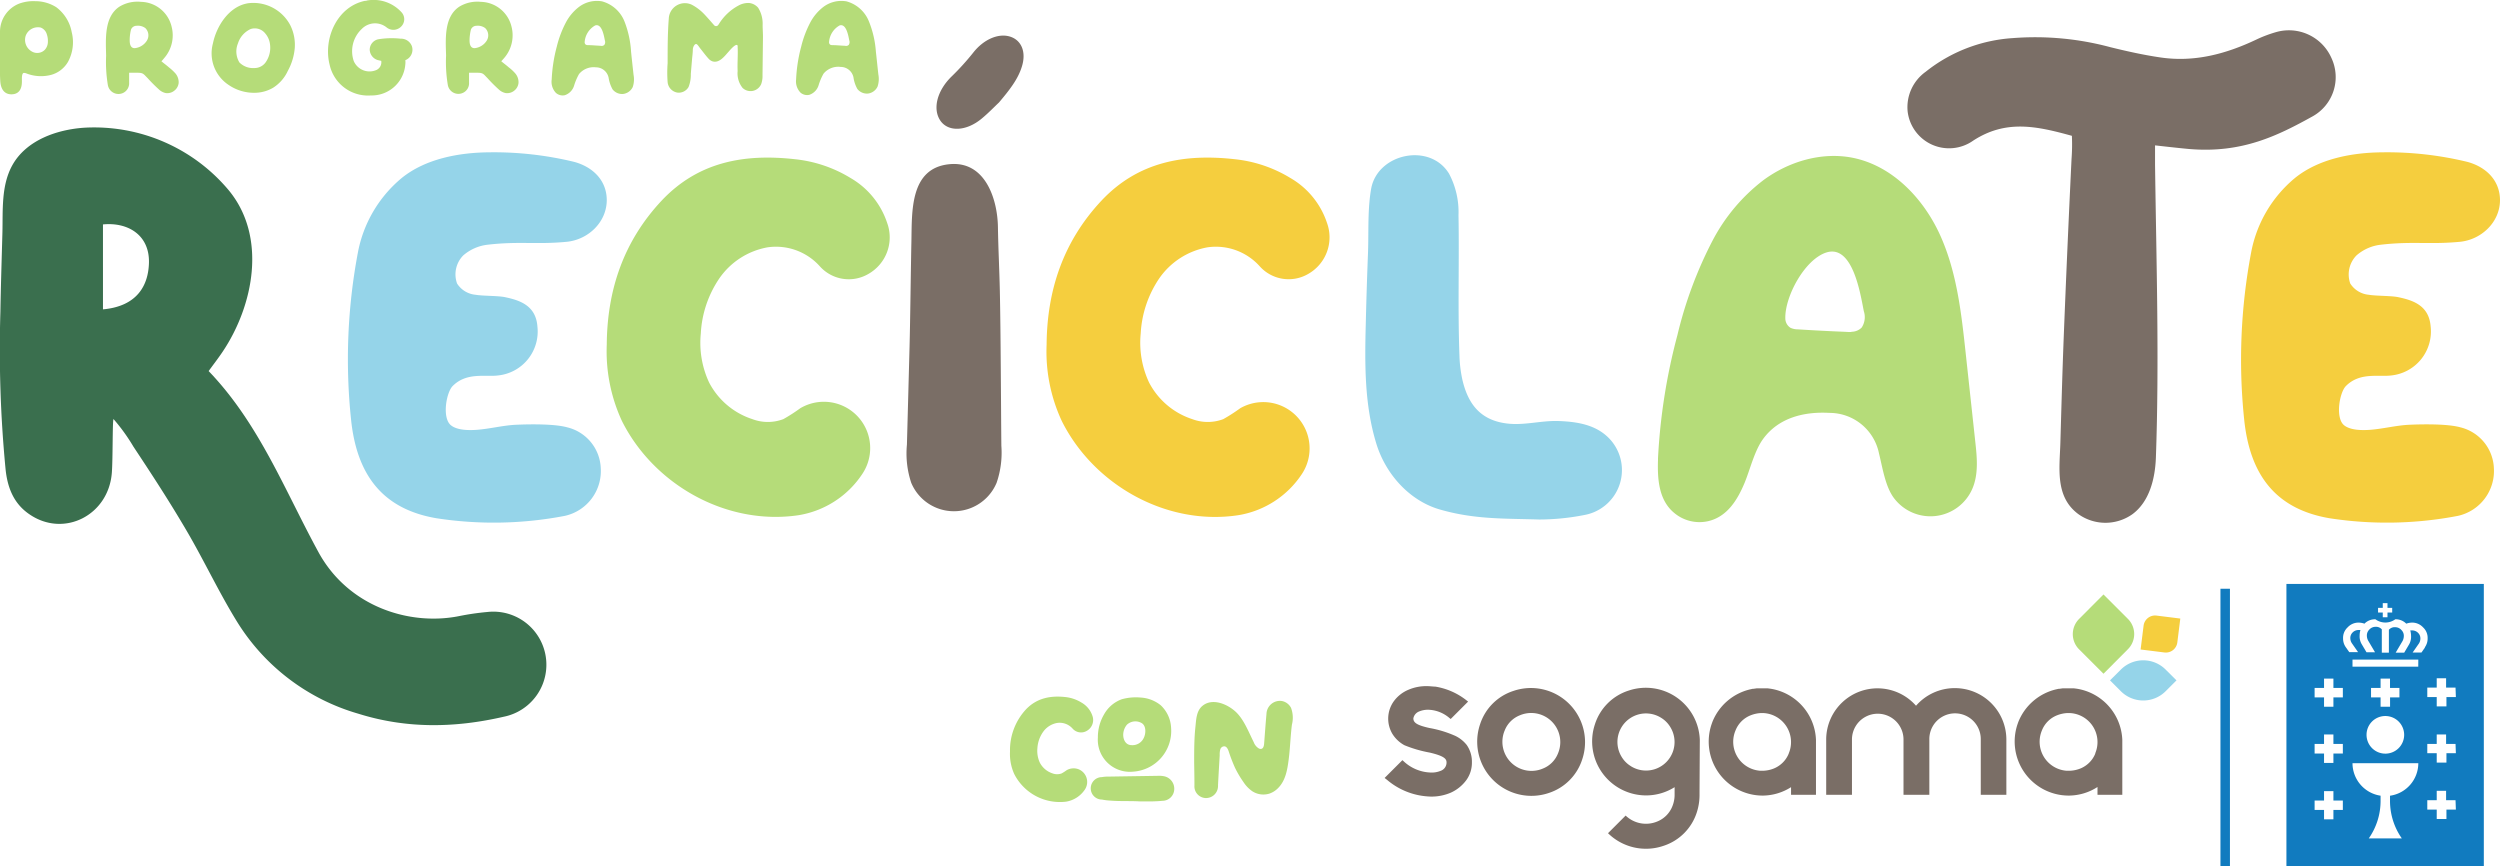
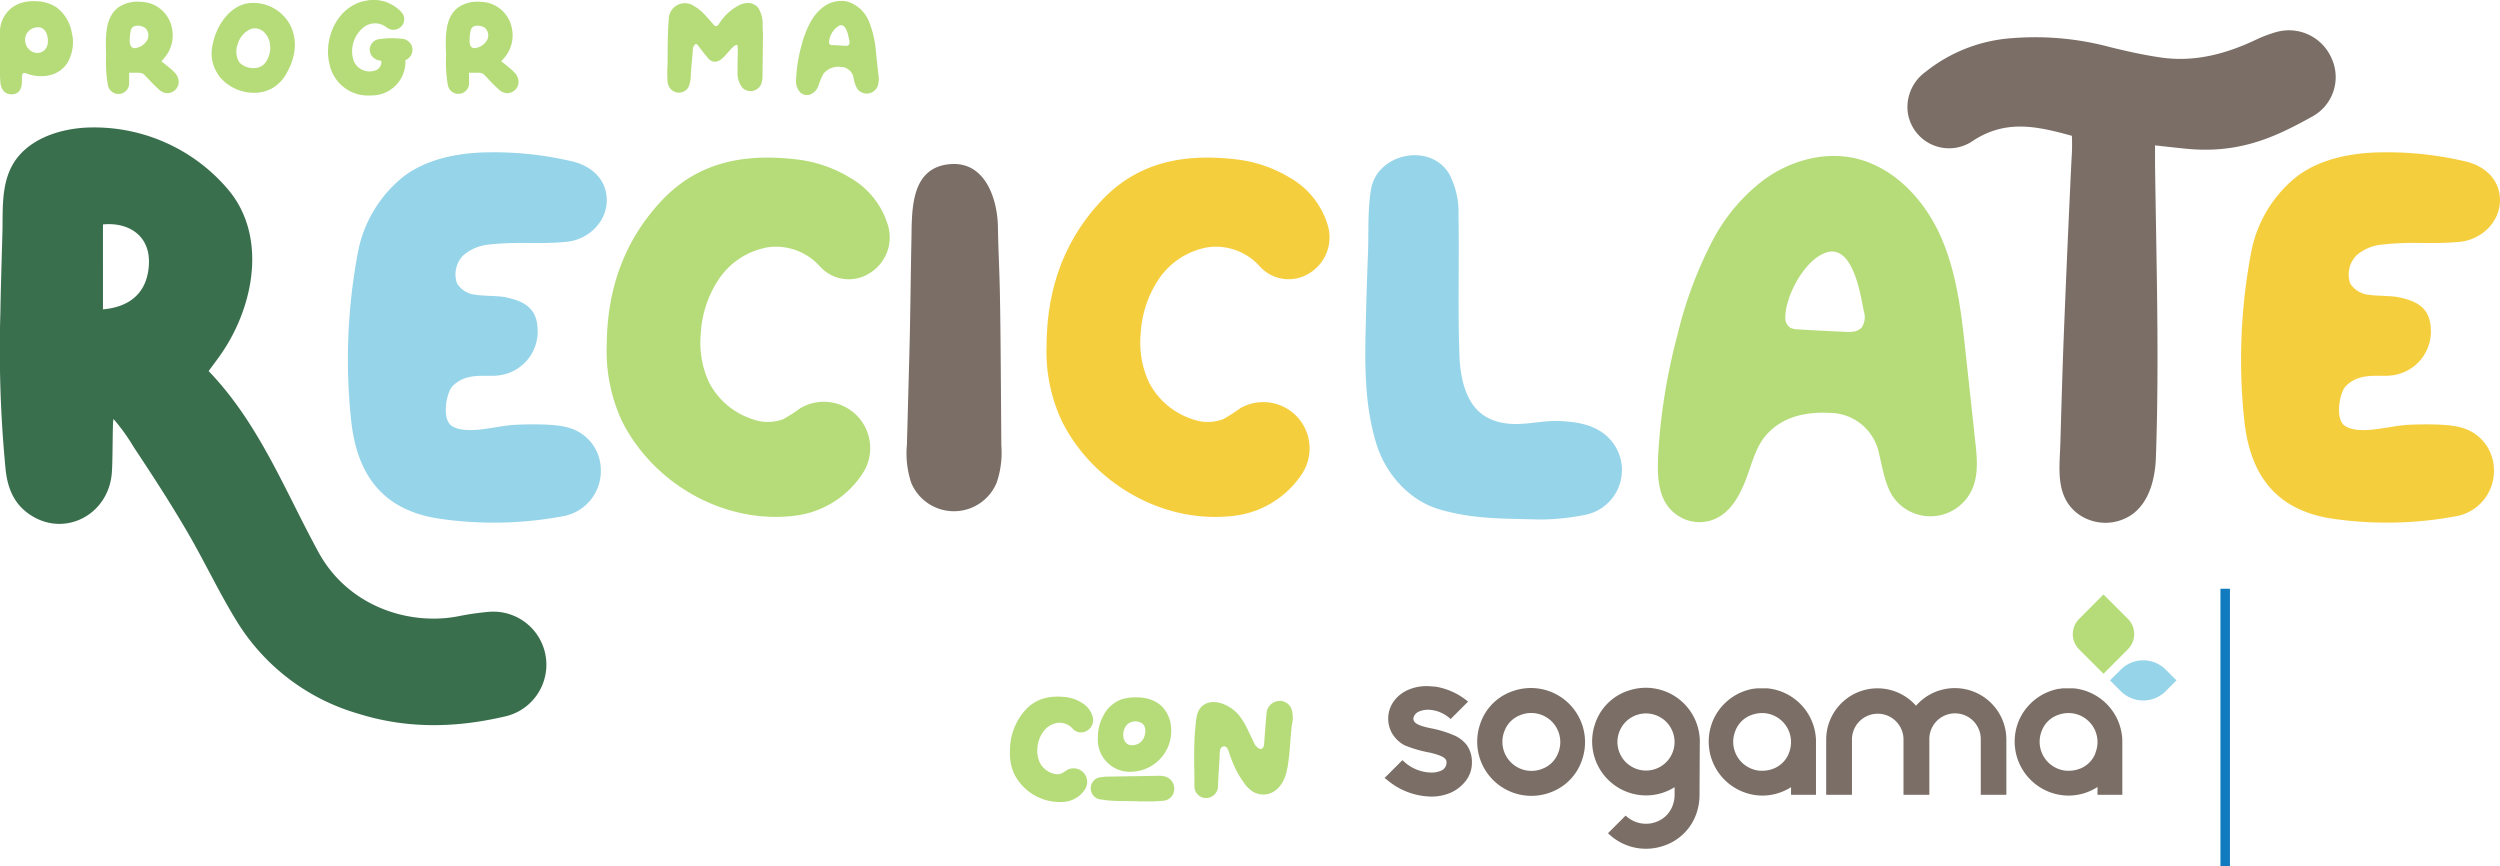
<svg xmlns="http://www.w3.org/2000/svg" viewBox="0 0 445.27 154.26">
  <defs>
    <style>.cls-1{fill:#b5dc79;}.cls-2{fill:#f5ce3e;}.cls-3{fill:#95d4e9;}.cls-4{fill:#7a6e66;}.cls-5{fill:#117bbf;}.cls-6{fill:#3a6f4e;}</style>
  </defs>
  <g id="Capa_2" data-name="Capa 2">
    <g id="Capa_1-2" data-name="Capa 1">
      <path class="cls-1" d="M374.65,105.88l4.35,4.35a3.82,3.82,0,0,1,0,5.4L374.65,120l-4.35-4.35a3.83,3.83,0,0,1,0-5.41Z" />
-       <path class="cls-2" d="M388.33,110.17l-.53,4.25a2.06,2.06,0,0,1-2.3,1.79l-4.24-.53.53-4.24a2.07,2.07,0,0,1,2.3-1.8Z" />
      <path class="cls-3" d="M387.65,121.18l-1.92-1.91a5.64,5.64,0,0,0-8,0l-1.92,1.91,1.92,1.92a5.64,5.64,0,0,0,8,0Z" />
      <path class="cls-4" d="M259.05,131a19.79,19.79,0,0,0-4.47-1.34c-2.13-.48-2.85-.91-2.85-1.71a1.64,1.64,0,0,1,1-1.22,4.1,4.1,0,0,1,1.66-.32,6.06,6.06,0,0,1,3.74,1.45l.25.2,3.1-3.1-.5-.39a12.1,12.1,0,0,0-5.35-2.28c-.43,0-.9-.08-1.37-.08a8,8,0,0,0-3.45.66,6.16,6.16,0,0,0-2.54,2,5.3,5.3,0,0,0-.26,5.86,5.77,5.77,0,0,0,2.13,2,22.3,22.3,0,0,0,4.5,1.31c2.63.62,3,1.14,3,1.75a1.56,1.56,0,0,1-1.07,1.51,4.19,4.19,0,0,1-1.86.29,7.36,7.36,0,0,1-4.62-1.92l-.31-.28-3.17,3.17.46.36a12.45,12.45,0,0,0,5.79,2.75,13.47,13.47,0,0,0,2,.21,8.72,8.72,0,0,0,3.56-.71,7,7,0,0,0,2.74-2.22,5.27,5.27,0,0,0,1-3.16,5.21,5.21,0,0,0-.93-3.11,5.79,5.79,0,0,0-2.17-1.68" />
      <path class="cls-4" d="M281.79,135.3a9.64,9.64,0,0,0-12.24-12.24,9.21,9.21,0,0,0-5.93,5.92,9.65,9.65,0,0,0,12.25,12.25,9.26,9.26,0,0,0,5.92-5.93m-7,1.59A5.18,5.18,0,0,1,268,130.1a4.78,4.78,0,0,1,2.7-2.7,5.18,5.18,0,0,1,6.79,6.79,4.78,4.78,0,0,1-2.7,2.7" />
      <path class="cls-4" d="M302.75,131.78A9.62,9.62,0,0,0,290.07,123a9.25,9.25,0,0,0-6,6,9.62,9.62,0,0,0,9.11,12.67,9.52,9.52,0,0,0,5.08-1.47v1.47a5.47,5.47,0,0,1-.4,1.94,4.83,4.83,0,0,1-2.7,2.71,5.22,5.22,0,0,1-5.62-1.06l-3.14,3.14a9.63,9.63,0,0,0,9.88,2.25,9.2,9.2,0,0,0,5.92-5.92,10.09,10.09,0,0,0,.5-3.06V141Zm-12.26,4.69a4.83,4.83,0,0,1-1.64-1.63,5.08,5.08,0,0,1,7-7,4.89,4.89,0,0,1,1.63,1.63,5.08,5.08,0,0,1-7,7" />
      <path class="cls-4" d="M319,141.56h4.44l0-8.47v-1.31a9.59,9.59,0,0,0-8.13-9.12h0l-.46-.06-.48,0h-.87l-.5,0h-.13l-.57.08-.13,0-.45.1a9.62,9.62,0,0,0-6.74,5.83l-.12.34a9.62,9.62,0,0,0,9.15,12.75A9.51,9.51,0,0,0,319,140.2v1.36Zm-.4-7.37a5,5,0,0,1-.5.94,4.8,4.8,0,0,1-1.6,1.47,4.73,4.73,0,0,1-.6.29,5.57,5.57,0,0,1-1.73.38h-.74a5.17,5.17,0,0,1-4.32-7.17,4.78,4.78,0,0,1,2.7-2.7,5.76,5.76,0,0,1,1.85-.4H314a5.18,5.18,0,0,1,4.59,7.19" />
      <path class="cls-4" d="M348.14,122.56a9.13,9.13,0,0,0-6.88,3.14,9.14,9.14,0,0,0-16,5.86h0v10h4.59l0-9.85a4.59,4.59,0,0,1,9.18,0v9.85h4.6v-10a4.58,4.58,0,0,1,9.16.15v9.85h4.56s0-9.79,0-9.84a9.17,9.17,0,0,0-9.16-9.16" />
      <path class="cls-4" d="M373.6,141.56H378l0-8.47v-1.31a9.61,9.61,0,0,0-8.14-9.12h0l-.46-.06-.47,0H368l-.51,0h-.13l-.57.08-.13,0-.45.1a9.64,9.64,0,0,0-6.74,5.83l-.12.34a9.63,9.63,0,0,0,9.16,12.75,9.51,9.51,0,0,0,5.07-1.53v1.36Zm-.4-7.37a5,5,0,0,1-.5.94,4.8,4.8,0,0,1-1.6,1.47,4.15,4.15,0,0,1-.6.29,5.57,5.57,0,0,1-1.73.38H368a5.18,5.18,0,0,1-4.32-7.17,4.78,4.78,0,0,1,2.7-2.7,5.76,5.76,0,0,1,1.85-.4h.35a5.17,5.17,0,0,1,4.59,7.19" />
-       <path class="cls-5" d="M407.23,154.26h35.16V104H407.23Zm16.32-46h.84v-.84h.84v.84h.84v.84h-.84v.84h-.84v-.84h-.84Zm-6.27,36H415.6v1.67h-1.67v-1.67h-1.68v-1.68h1.68v-1.67h1.67v1.67h1.68Zm0-10.05H415.6v1.68h-1.67v-1.68h-1.68V132.5h1.68v-1.68h1.67v1.68h1.68Zm0-10H415.6v1.67h-1.67v-1.67h-1.68v-1.68h1.68v-1.67h1.67v1.67h1.68Zm8.4,17.51q0,.45,0,.9a11.64,11.64,0,0,0,2.1,6.7h-5.88a11.64,11.64,0,0,0,2.1-6.7q0-.45,0-.9a5.86,5.86,0,0,1-5-5.79h11.72a5.86,5.86,0,0,1-5,5.79m1.64-19.19v1.68h-1.67v1.67H424v-1.67H422.3v-1.68H424v-1.67h1.68v1.67Zm-2.51,5a3.35,3.35,0,1,1-3.35,3.34,3.34,3.34,0,0,1,3.35-3.34m5.86-8.79H419v-1.26h11.72Zm1.18-3.39-.61.87h-1.57l1.12-1.61a1.65,1.65,0,0,0,.26-.86,1.37,1.37,0,0,0-.38-1,1.48,1.48,0,0,0-1.1-.47,2.33,2.33,0,0,0-.32,0h0a3.78,3.78,0,0,1,.14,1,2.71,2.71,0,0,1-.35,1.49l-.87,1.47h-1.52l1.24-2.1a2,2,0,0,0,.21-.86,1.43,1.43,0,0,0-.42-1.06,1.48,1.48,0,0,0-1.1-.51,1.36,1.36,0,0,0-1.14.46v4.07h-1.26V112.1a1.36,1.36,0,0,0-1.14-.46,1.48,1.48,0,0,0-1.1.51,1.43,1.43,0,0,0-.42,1.06,1.88,1.88,0,0,0,.21.86l1.24,2.1h-1.52l-.87-1.47a2.71,2.71,0,0,1-.35-1.49,3.78,3.78,0,0,1,.14-1h0a2.33,2.33,0,0,0-.32,0,1.48,1.48,0,0,0-1.1.47,1.37,1.37,0,0,0-.38,1,1.65,1.65,0,0,0,.26.86l1.12,1.61h-1.57l-.61-.87a2.66,2.66,0,0,1-.49-1.6,2.53,2.53,0,0,1,.81-1.94,2.64,2.64,0,0,1,2-.85,3.32,3.32,0,0,1,1,.19l.09-.09a2.64,2.64,0,0,1,1.86-.69,3,3,0,0,0,3.54,0,2.64,2.64,0,0,1,1.86.69l.09.09a3.32,3.32,0,0,1,1-.19,2.64,2.64,0,0,1,2,.85,2.53,2.53,0,0,1,.81,1.94,2.66,2.66,0,0,1-.49,1.6m5.52,28.92h-1.68v1.67H434v-1.67h-1.68v-1.68H434v-1.67h1.67v1.67h1.68Zm0-10.05h-1.68v1.68H434v-1.68h-1.68V132.5H434v-1.68h1.67v1.68h1.68Zm0-10h-1.68v1.67H434v-1.67h-1.68v-1.68H434v-1.67h1.67v1.67h1.68Z" />
      <rect class="cls-5" x="395.48" y="104.86" width="1.69" height="49.41" />
      <path class="cls-1" d="M179.89,133.86a10.69,10.69,0,0,1,2.86-7.53c1.92-2,4.35-2.47,7-2.18a6.87,6.87,0,0,1,2.9,1,4.25,4.25,0,0,1,1.92,2.35,2.21,2.21,0,0,1-1,2.67,2,2,0,0,1-2.54-.41,3.09,3.09,0,0,0-2.73-1,3.88,3.88,0,0,0-2.53,1.62,5.6,5.6,0,0,0-1,2.88,5,5,0,0,0,.43,2.57,3.92,3.92,0,0,0,2.27,1.92,2.32,2.32,0,0,0,1.62,0,8.38,8.38,0,0,0,.89-.57,2.48,2.48,0,0,1,2.17-.15,2.44,2.44,0,0,1,1.08,3.59,5,5,0,0,1-3.34,2.16,9.12,9.12,0,0,1-9.25-4.93A8.67,8.67,0,0,1,179.89,133.86Z" />
      <path class="cls-1" d="M212.69,135.8c0-2.13,0-4.28.23-6.4.13-1.26.17-2.76,1.21-3.65,1.77-1.51,4.46-.35,5.93,1s2.29,3.54,3.24,5.44a2.18,2.18,0,0,0,.92,1.12.64.64,0,0,0,.47.06c.34-.11.43-.55.46-.91.14-1.77.26-3.54.42-5.31a2.4,2.4,0,0,1,2.71-2.3,2.32,2.32,0,0,1,1.66,1.22,5,5,0,0,1,.16,3c-.26,2.05-.31,4.12-.57,6.16-.24,1.86-.55,3.83-1.95,5.19a3.85,3.85,0,0,1-1.53.94,3.62,3.62,0,0,1-3-.43,5.84,5.84,0,0,1-1.56-1.61,18.36,18.36,0,0,1-1.52-2.56,28.39,28.39,0,0,1-1.15-3c-.13-.35-.32-.76-.7-.83a.75.75,0,0,0-.77.52,3.35,3.35,0,0,0-.11,1.05c-.1,1.76-.21,3.53-.3,5.3a1.21,1.21,0,0,1,0,.19,2.14,2.14,0,0,1-2.2,2.15,2.09,2.09,0,0,1-2-2.27C212.74,138.5,212.71,137.15,212.69,135.8Z" />
      <path class="cls-1" d="M209.14,140.63a2.11,2.11,0,0,1-2.1,2c-.64.07-1.3.09-1.95.11h-2c-1.79-.11-3.58,0-5.37-.15a10.08,10.08,0,0,1-1.45-.18,2,2,0,0,1,0-4,5.52,5.52,0,0,1,1.07-.09l8.9-.14a4.44,4.44,0,0,1,1,.06A2.26,2.26,0,0,1,209.14,140.63Zm-13.6-9.28a8,8,0,0,1,1.1-4.11,5.94,5.94,0,0,1,3.16-2.7,9.38,9.38,0,0,1,3.37-.3,6.24,6.24,0,0,1,3.56,1.37,5.86,5.86,0,0,1,1.85,4,7.26,7.26,0,0,1-6.79,7.83A5.71,5.71,0,0,1,195.54,131.35Zm6.05,1.37a2.21,2.21,0,0,0,2.09-1.22c.41-.76.51-2.12-.27-2.67a2.21,2.21,0,0,0-2.69.24,2.85,2.85,0,0,0-.66,1.64C200,131.64,200.44,132.73,201.59,132.72Z" />
      <path class="cls-1" d="M295.3,82a2.71,2.71,0,0,0,0-.29,105.61,105.61,0,0,1,3.47-22.06,72.92,72.92,0,0,1,6.29-16.87,32.51,32.51,0,0,1,9-10.68c4.53-3.34,10.39-5.09,15.91-4,7.07,1.41,12.62,7.23,15.59,13.8s3.78,13.88,4.55,21.05c.57,5.25,1.14,10.52,1.71,15.78.31,2.82.59,5.79-.56,8.39a8.13,8.13,0,0,1-13.91,1.62c-1.57-2.07-2.05-5.44-2.69-8a9,9,0,0,0-8.8-7.2c-4.56-.26-9.06.86-11.82,4.62-1.56,2.12-2.31,5.4-3.31,7.83-1.25,3-3.08,6.06-6.52,6.84a7,7,0,0,1-6-1.46C295.48,89.14,295.19,85.45,295.3,82Zm34.45-22.91a2.56,2.56,0,0,0,1.83-.75,3.37,3.37,0,0,0,.38-2.92c-.6-3-1.95-11.94-6.67-10.45-3.86,1.23-7.4,7.84-7.31,11.73a2,2,0,0,0,.91,1.68,3.08,3.08,0,0,0,1.31.28q4.24.27,8.49.44A9.37,9.37,0,0,0,329.75,59.13Z" />
      <path class="cls-1" d="M108.07,61.37c.07-9.73,3-18.38,9.73-25.59,6.56-7,14.81-8.43,23.81-7.42a23.61,23.61,0,0,1,9.89,3.35,14.49,14.49,0,0,1,6.51,8,7.48,7.48,0,0,1-3.36,9.09A6.91,6.91,0,0,1,146,47.41a10.49,10.49,0,0,0-9.28-3.36,13.3,13.3,0,0,0-8.59,5.52,19.19,19.19,0,0,0-3.31,9.82,16.71,16.71,0,0,0,1.47,8.72A13.32,13.32,0,0,0,134,74.65a7.78,7.78,0,0,0,5.52,0,29,29,0,0,0,3-1.93,8.25,8.25,0,0,1,11.06,11.7,16.85,16.85,0,0,1-11.34,7.34c-12.79,1.91-25.78-5.4-31.47-16.78A29.53,29.53,0,0,1,108.07,61.37Z" />
      <path class="cls-2" d="M186.41,61.37c.07-9.73,3-18.38,9.73-25.59,6.55-7,14.81-8.43,23.81-7.42a23.7,23.7,0,0,1,9.89,3.35,14.49,14.49,0,0,1,6.51,8A7.49,7.49,0,0,1,233,48.79a6.91,6.91,0,0,1-8.65-1.38,10.49,10.49,0,0,0-9.28-3.36,13.33,13.33,0,0,0-8.59,5.52,19.28,19.28,0,0,0-3.31,9.82,16.72,16.72,0,0,0,1.48,8.72,13.33,13.33,0,0,0,7.7,6.54,7.81,7.81,0,0,0,5.53,0,30.08,30.08,0,0,0,3-1.93,8.25,8.25,0,0,1,11,11.7,16.81,16.81,0,0,1-11.33,7.34C207.8,93.7,194.81,86.39,189.12,75A29.28,29.28,0,0,1,186.41,61.37Z" />
      <path class="cls-3" d="M80.32,75.75c1.16.93,3.32.9,4.66.8,2.33-.18,4.66-.8,7-.9s6.77-.18,9.08.47A7.8,7.8,0,0,1,107,83.37a8.18,8.18,0,0,1-6.4,8.51,66.93,66.93,0,0,1-22.89.42c-9.62-1.65-14.19-7.77-15.19-17.64A102.55,102.55,0,0,1,63.74,45a22.68,22.68,0,0,1,7.79-13.28c4.25-3.45,10.23-4.55,15.58-4.59a60.63,60.63,0,0,1,15.19,1.71c3.23.89,5.74,3.22,5.77,6.77,0,4-3.35,7.1-7.17,7.46-5.35.51-8.42-.13-14,.51a8,8,0,0,0-4.4,1.92,4.81,4.81,0,0,0-1.09,5,4.36,4.36,0,0,0,3.29,2c1.31.23,4,.16,5.26.43,2.66.56,5.49,1.5,5.76,5.24a7.87,7.87,0,0,1-7,8.7c-2.26.3-5.62-.63-8.11,1.9C79.48,69.93,78.7,74.45,80.32,75.75Z" />
      <path class="cls-2" d="M417.51,75.75c1.17.93,3.33.9,4.67.8,2.32-.18,4.66-.8,7-.9s6.77-.18,9.07.47a7.81,7.81,0,0,1,5.93,7.25,8.19,8.19,0,0,1-6.41,8.51,66.87,66.87,0,0,1-22.88.42c-9.62-1.65-14.19-7.77-15.19-17.64A102.55,102.55,0,0,1,400.94,45a22.62,22.62,0,0,1,7.79-13.28c4.25-3.45,10.22-4.55,15.58-4.59a60.55,60.55,0,0,1,15.18,1.71c3.24.89,5.74,3.22,5.78,6.77,0,4-3.36,7.1-7.17,7.46-5.36.51-8.42-.13-14,.51a7.92,7.92,0,0,0-4.4,1.92,4.84,4.84,0,0,0-1.1,5,4.39,4.39,0,0,0,3.29,2c1.32.23,4,.16,5.26.43,2.67.56,5.49,1.5,5.77,5.24a7.88,7.88,0,0,1-7,8.7c-2.26.3-5.62-.63-8.11,1.9C416.68,69.93,415.9,74.45,417.51,75.75Z" />
      <path class="cls-4" d="M177.5,86a8.24,8.24,0,0,1-15.2,0,16.58,16.58,0,0,1-.77-6.8q.24-8.76.47-17.5c.12-4.53.23-14.21.33-18.74.11-5.21-.32-13,6.73-13.71,6.36-.66,8.6,6.11,8.68,11.2.06,3.81.26,7.58.34,11.37.16,7.47.2,20.1.27,27.58A16.49,16.49,0,0,1,177.5,86Z" />
      <path class="cls-3" d="M243.9,36.06c.07-.82.17-1.63.31-2.43,1.13-6.31,10.47-8.3,13.88-2.69a14.58,14.58,0,0,1,1.68,7.38c.15,8.32-.14,16.64.17,25a23.28,23.28,0,0,0,.49,4.17c1,4.48,3.25,7.31,7.83,7.92,3.12.43,6.23-.54,9.36-.42,3,.11,6.1.56,8.42,2.56a8.13,8.13,0,0,1-3.82,14.17,42,42,0,0,1-8.06.81c-6.44-.2-11.71,0-18-1.87C250.84,89,246.74,84.29,245.13,79c-2.1-6.86-2.06-14-1.88-21.11q.15-6.39.4-12.79C243.76,42.19,243.64,39.06,243.9,36.06Z" />
      <path class="cls-4" d="M411.92,20.71c-6.34,3.52-12.67,6.62-22,5.83-1.85-.16-6.09-.65-6.09-.65,0,1.16,0,2.59,0,3.39.23,17.2.77,35.07.15,52.24-.14,3.76-1.16,7.84-4.19,10.07a8.31,8.31,0,0,1-9.59,0c-4.23-3.1-3.36-8.21-3.23-12.76.18-6.21.35-12.42.59-18.62q.63-16,1.4-31.93a34.33,34.33,0,0,0,.06-4.09c-6.24-1.72-11.71-2.95-17.57.85a7.43,7.43,0,0,1-11.69-5.25,7.75,7.75,0,0,1,3.21-7,27.7,27.7,0,0,1,15.48-6A51.53,51.53,0,0,1,375.86,8.4c2.95.73,5.92,1.39,8.92,1.83,6,.89,11.6-.59,17-3.14a23,23,0,0,1,3.6-1.37,8.28,8.28,0,0,1,9.88,4.64A8,8,0,0,1,411.92,20.71Z" />
      <path class="cls-6" d="M89.7,127.66c-8.68,2-17.25,2.16-25.9-.55a37.66,37.66,0,0,1-21.63-16.46c-3.19-5.18-5.78-10.73-8.86-16s-6.25-10.13-9.54-15.09a33.37,33.37,0,0,0-3.55-4.92c-.2.19-.11,7.07-.3,9.56-.58,7.54-8.43,11.55-14.53,7.5C2.52,89.82,1.36,87,1,83.65A221.62,221.62,0,0,1,.07,55.54c.08-4.69.23-9.39.36-14.08.1-4-.24-8.38,1.75-12,2.45-4.44,7.87-6.4,12.93-6.72A31.26,31.26,0,0,1,40.7,33.84c6.9,8.3,4.49,20.57-1.07,28.84-.73,1.09-1.53,2.12-2.47,3.41,9,9.36,13.56,21.26,19.57,32.27,5.34,9.76,16.28,13.12,25,11.38A46.59,46.59,0,0,1,86.8,109a9.45,9.45,0,0,1,2.9,18.66ZM26.53,46.84c.14-4.93-3.68-7.3-8.19-6.87V55.1C24.4,54.55,26.41,50.88,26.53,46.84Z" />
-       <path class="cls-4" d="M177.93,18.25c-.79.74-1.89,1.89-3.09,2.88-2.77,2.3-6,2.4-7.38.32s-.56-5.33,2.07-7.87A44.75,44.75,0,0,0,173.4,9.3c1.78-2.23,4.34-3.41,6.43-2.8s3,2.75,2.17,5.37C181.31,14.11,179.83,16,177.93,18.25Z" />
-       <path class="cls-1" d="M98.27,14.1V14a27,27,0,0,1,.9-5.7A18.67,18.67,0,0,1,100.79,4a8.47,8.47,0,0,1,2.32-2.76,5.31,5.31,0,0,1,4.11-1,6,6,0,0,1,4,3.57,17.59,17.59,0,0,1,1.18,5.44c.14,1.35.29,2.71.44,4.07a4.29,4.29,0,0,1-.14,2.17,2.19,2.19,0,0,1-1.68,1.24,2.15,2.15,0,0,1-1.92-.82,6.28,6.28,0,0,1-.7-2.06,2.31,2.31,0,0,0-2.27-1.86,3.38,3.38,0,0,0-3,1.2,10.06,10.06,0,0,0-.86,2,2.59,2.59,0,0,1-1.68,1.77A1.8,1.8,0,0,1,99,16.53,2.88,2.88,0,0,1,98.27,14.1Zm8.9-5.92a.67.67,0,0,0,.47-.19.87.87,0,0,0,.1-.76c-.16-.77-.51-3.08-1.73-2.7a3.69,3.69,0,0,0-1.88,3,.52.52,0,0,0,.23.44.94.94,0,0,0,.34.07c.73,0,1.46.08,2.19.11Z" />
      <path class="cls-1" d="M141.8,14.1V14a27,27,0,0,1,.9-5.7A18.67,18.67,0,0,1,144.32,4a8.47,8.47,0,0,1,2.32-2.76,5.34,5.34,0,0,1,4.12-1,6,6,0,0,1,4,3.57A17.59,17.59,0,0,1,156,9.18c.15,1.35.29,2.71.44,4.07a4.29,4.29,0,0,1-.14,2.17,2.19,2.19,0,0,1-1.68,1.24,2.16,2.16,0,0,1-1.92-.82,6,6,0,0,1-.69-2.06,2.33,2.33,0,0,0-2.28-1.86,3.39,3.39,0,0,0-3.05,1.2,10.06,10.06,0,0,0-.86,2,2.59,2.59,0,0,1-1.68,1.77,1.81,1.81,0,0,1-1.55-.38A2.88,2.88,0,0,1,141.8,14.1Zm8.9-5.92a.67.67,0,0,0,.47-.19.87.87,0,0,0,.1-.76c-.16-.77-.51-3.08-1.73-2.7a3.69,3.69,0,0,0-1.88,3,.52.52,0,0,0,.23.44,1,1,0,0,0,.34.07c.73,0,1.46.08,2.19.11Z" />
      <path class="cls-1" d="M67.9,10.84c-.25-.06-.48-.1-.71-.17a2,2,0,0,1-1.34-1.85A1.92,1.92,0,0,1,67.35,7a14.77,14.77,0,0,1,4-.11,2.06,2.06,0,0,1,2,1.31,2,2,0,0,1-1.16,2.52,3,3,0,0,1,0,.75A6,6,0,0,1,66.07,17a7,7,0,0,1-7.36-5.47C57.54,6.92,60,1.2,65,.15c.12,0,.24,0,.36-.06a6.73,6.73,0,0,1,6.15,2.09,1.83,1.83,0,0,1-.06,2.55,1.93,1.93,0,0,1-2.56.18,3.29,3.29,0,0,0-4.43.22A5.44,5.44,0,0,0,63,10.86a3.06,3.06,0,0,0,4.08,1.59A1.51,1.51,0,0,0,67.9,10.84Z" />
      <path class="cls-1" d="M131.37,8.12c-.26-.53-1.43.9-1.62,1.11-.69.77-1.66,2.09-2.87,1.69a1.73,1.73,0,0,1-.69-.48c-.53-.58-1-1.23-1.49-1.84-.24-.3-.53-.85-.8-.75s-.47.56-.5.92c0,.6-.09,1.19-.14,1.78-.07.87-.15,1.74-.22,2.61a5.93,5.93,0,0,1-.4,2.33,2,2,0,0,1-2,1,2.08,2.08,0,0,1-1.73-1.87,22.3,22.3,0,0,1,0-3.37c0-2.68,0-5.35.21-8A2.87,2.87,0,0,1,123.23.85a8.55,8.55,0,0,1,2.08,1.55c.41.41,1.32,1.45,1.86,2.07a.47.47,0,0,0,.74,0c.07-.1.14-.2.2-.3A9.21,9.21,0,0,1,131.51,1,3.61,3.61,0,0,1,133.4.53a2.44,2.44,0,0,1,1.64.86,5.34,5.34,0,0,1,.79,3.06c0,.75.07,1.49.06,2.24l-.08,6.69a4.24,4.24,0,0,1-.23,1.58,2.06,2.06,0,0,1-3.32.7,4.14,4.14,0,0,1-.88-3c-.07-1.44.08-2.87,0-4.31A.65.65,0,0,0,131.37,8.12Z" />
      <path class="cls-1" d="M45.61,16.52a8,8,0,0,1-4.9-1.4,6.74,6.74,0,0,1-2.78-7.41c.62-3,2.74-6.36,5.9-7.06a4.09,4.09,0,0,1,.61-.1,7.44,7.44,0,0,1,7.29,4,7.82,7.82,0,0,1,.77,4,10.25,10.25,0,0,1-1.24,4.08,7,7,0,0,1-2.62,3A6.54,6.54,0,0,1,45.61,16.52Zm2.48-8.64a3.63,3.63,0,0,0-.86-1.94,2.37,2.37,0,0,0-2.58-.77,4.17,4.17,0,0,0-2.26,2.54,3.76,3.76,0,0,0,.25,3.41,3.41,3.41,0,0,0,2.66,1,2.43,2.43,0,0,0,2-1A4.52,4.52,0,0,0,48.09,7.88Z" />
      <path class="cls-1" d="M4.39,13a.42.42,0,0,0-.22,0c-.36.21-.25,1.2-.27,1.54,0,1.51-.68,2.25-1.85,2.26s-1.9-.8-2-2.33S0,11.72,0,10.33C0,8.79,0,7.25,0,5.7A5.39,5.39,0,0,1,3.4.65,7.4,7.4,0,0,1,6.28.21,7,7,0,0,1,10,1.27a7.13,7.13,0,0,1,2.77,4.45A7.3,7.3,0,0,1,12.12,11a5,5,0,0,1-3,2.33,7.16,7.16,0,0,1-4.39-.24A1,1,0,0,0,4.39,13ZM8.53,7.46a3.73,3.73,0,0,0-.2-1.38A1.81,1.81,0,0,0,7.26,4.91,2.33,2.33,0,0,0,4.58,6.36,2.38,2.38,0,0,0,5.74,9.21,1.9,1.9,0,0,0,8,8.85,2.13,2.13,0,0,0,8.53,7.46Z" />
      <path class="cls-1" d="M28.75,10.91c.4.35.9.7,1.3,1.06a9,9,0,0,1,1.2,1.11,2.46,2.46,0,0,1,.57,1.71,2,2,0,0,1-.76,1.35,2,2,0,0,1-1.52.44A2.52,2.52,0,0,1,28.38,16a28.27,28.27,0,0,1-2.12-2.12c-.64-.62-.71-.9-1.62-.92H23c0,.58,0,1.17,0,1.76a1.9,1.9,0,0,1-1.09,1.84,1.92,1.92,0,0,1-2.7-1.41,25.5,25.5,0,0,1-.31-5.24C18.84,7,18.52,3,21.28,1.18A6.2,6.2,0,0,1,25.12.33a5.73,5.73,0,0,1,5.44,4.4,6.15,6.15,0,0,1-1.31,5.61C29.12,10.5,29,10.66,28.75,10.91ZM23.1,7.16c0,.75.17,1.41.88,1.42a2.89,2.89,0,0,0,2.19-1.36A1.79,1.79,0,0,0,25.88,5a2.21,2.21,0,0,0-1.54-.41,1.07,1.07,0,0,0-1,.66A7.84,7.84,0,0,0,23.1,7.16Z" />
      <path class="cls-1" d="M89.28,10.91c.41.35.9.7,1.3,1.06a7.9,7.9,0,0,1,1.2,1.11,2.42,2.42,0,0,1,.57,1.71,2,2,0,0,1-.75,1.35,2,2,0,0,1-1.52.44A2.5,2.5,0,0,1,88.91,16a28.27,28.27,0,0,1-2.12-2.12c-.63-.62-.7-.9-1.61-.92H83.54V14.7a1.87,1.87,0,0,1-1.09,1.84,1.91,1.91,0,0,1-2.69-1.41,24.82,24.82,0,0,1-.31-5.24C79.37,7,79.05,3,81.82,1.18A6.17,6.17,0,0,1,85.65.33a5.75,5.75,0,0,1,5.45,4.4,6.17,6.17,0,0,1-1.31,5.61C89.66,10.5,89.51,10.66,89.28,10.91ZM83.63,7.16c0,.75.17,1.41.89,1.42A2.88,2.88,0,0,0,86.7,7.22,1.79,1.79,0,0,0,86.41,5a2.2,2.2,0,0,0-1.53-.41,1.08,1.08,0,0,0-1,.66A8.39,8.39,0,0,0,83.63,7.16Z" />
    </g>
  </g>
</svg>